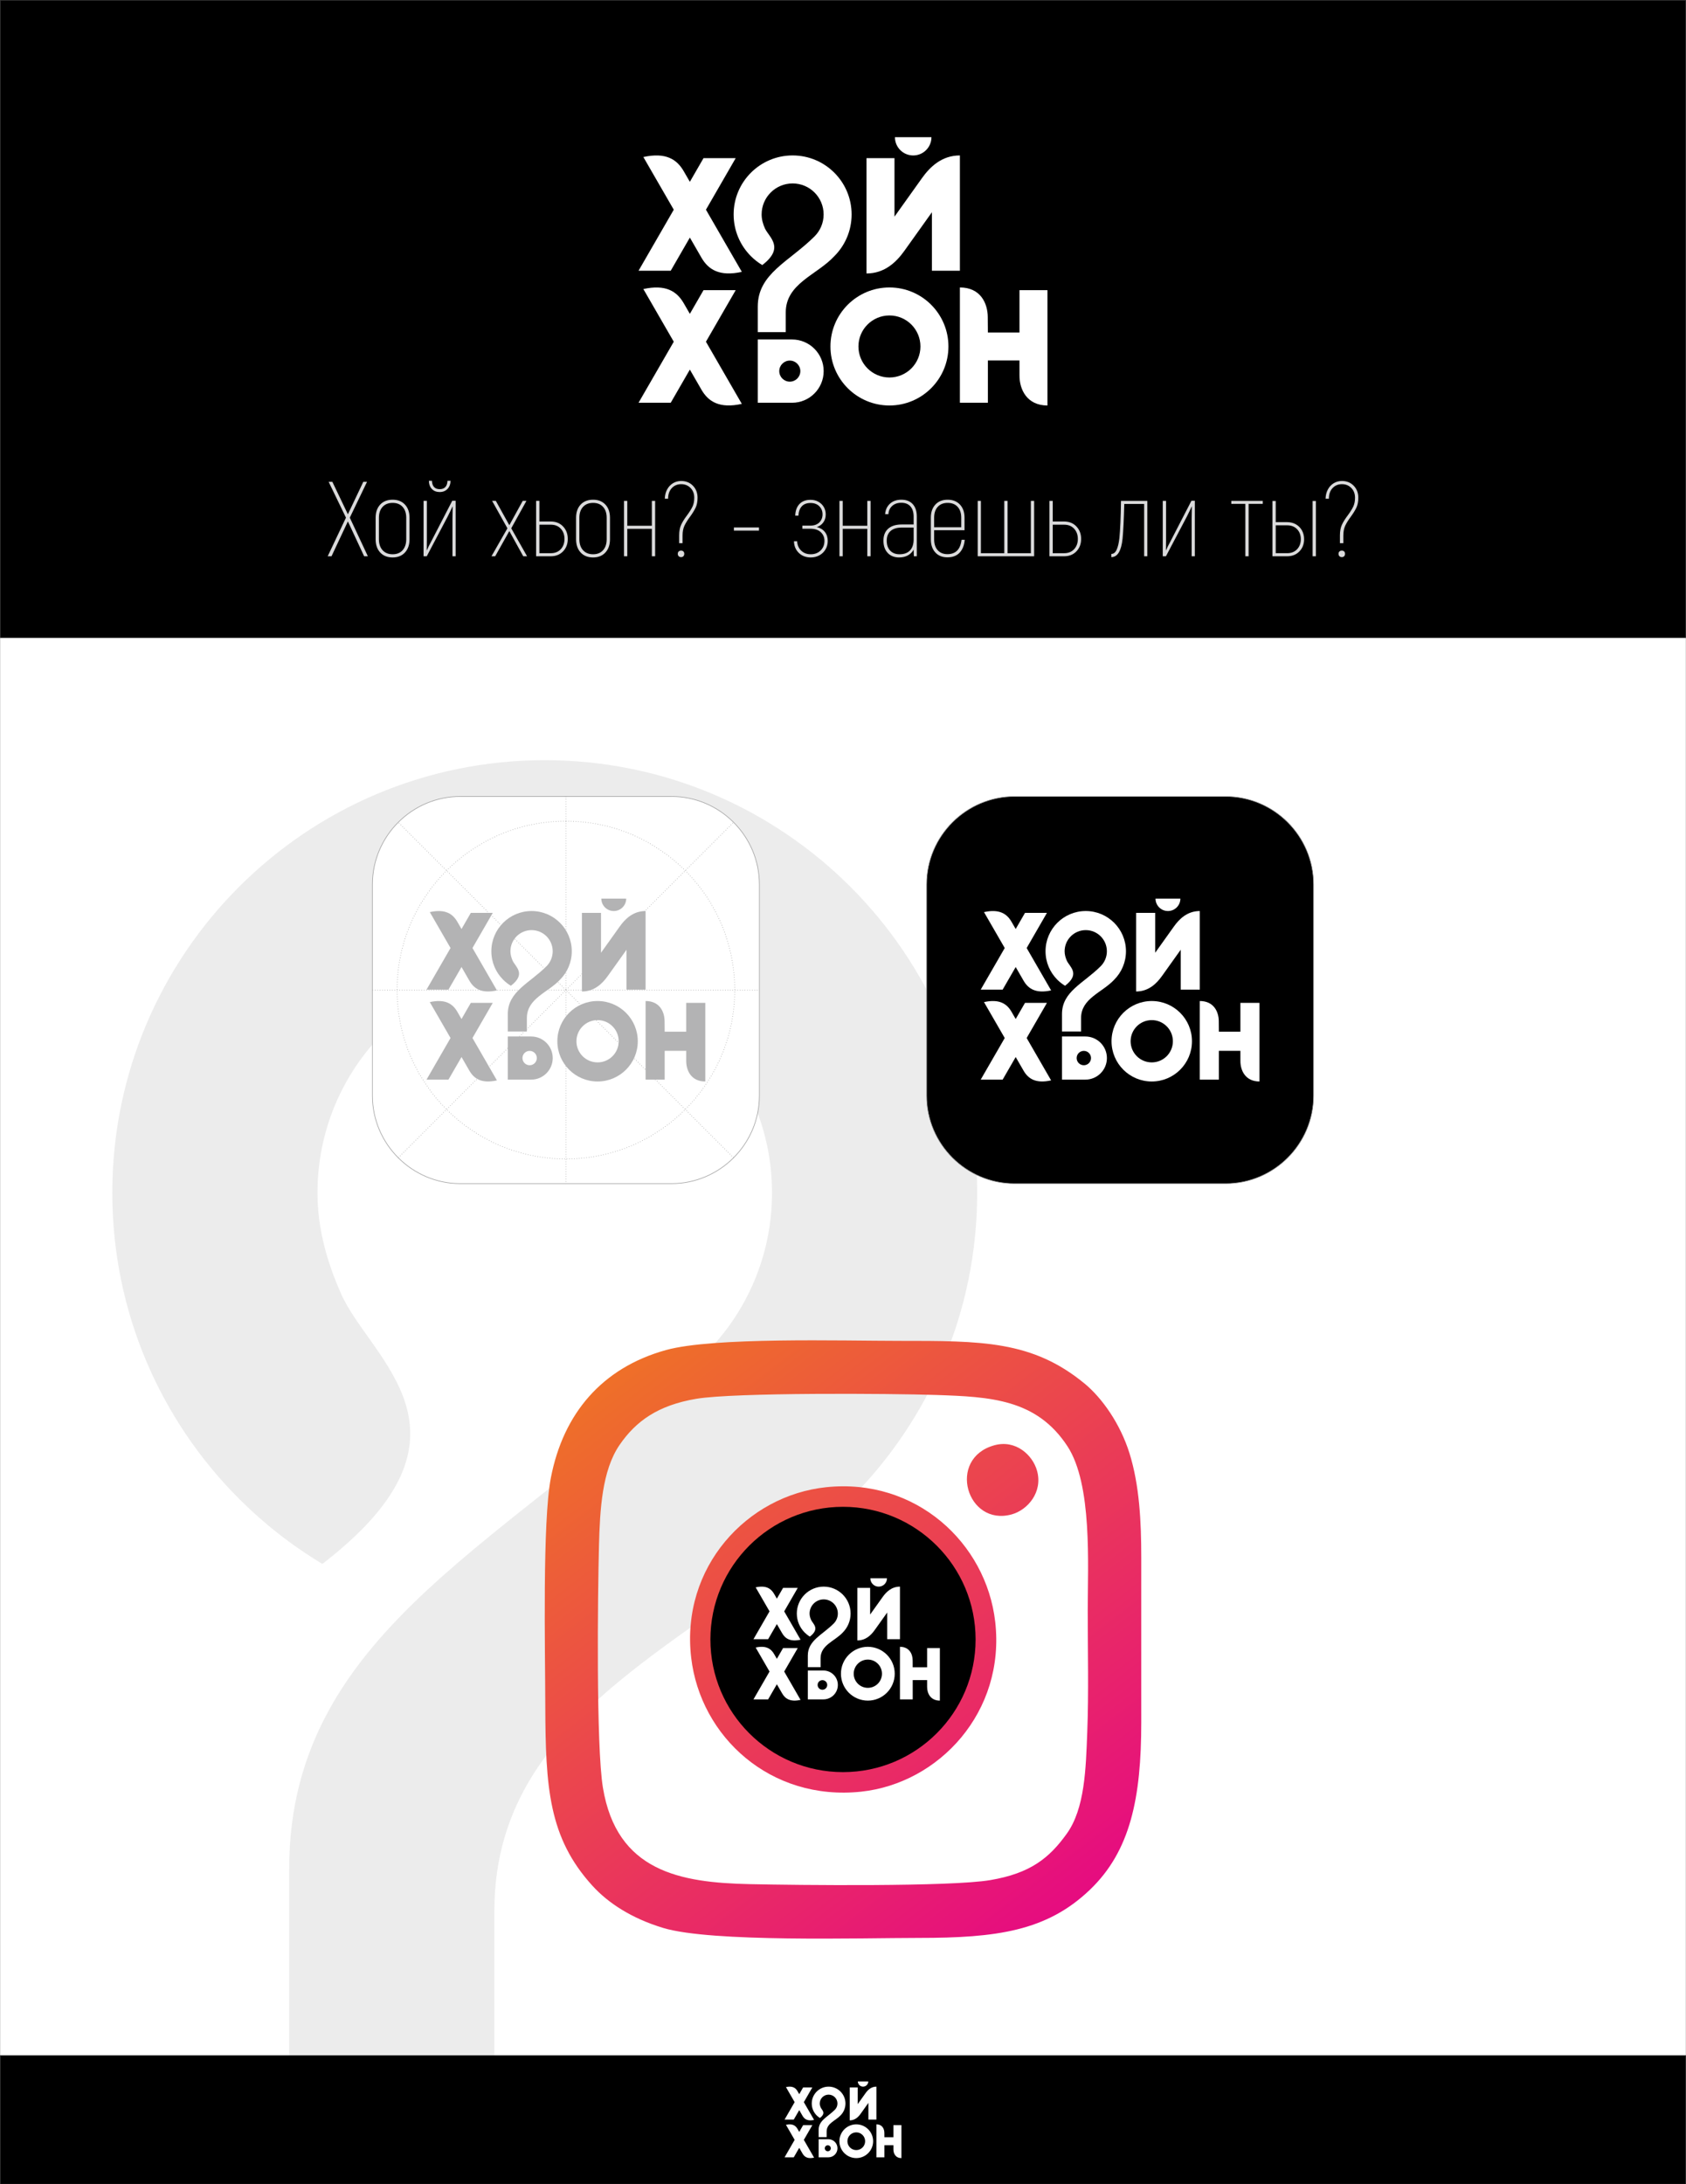
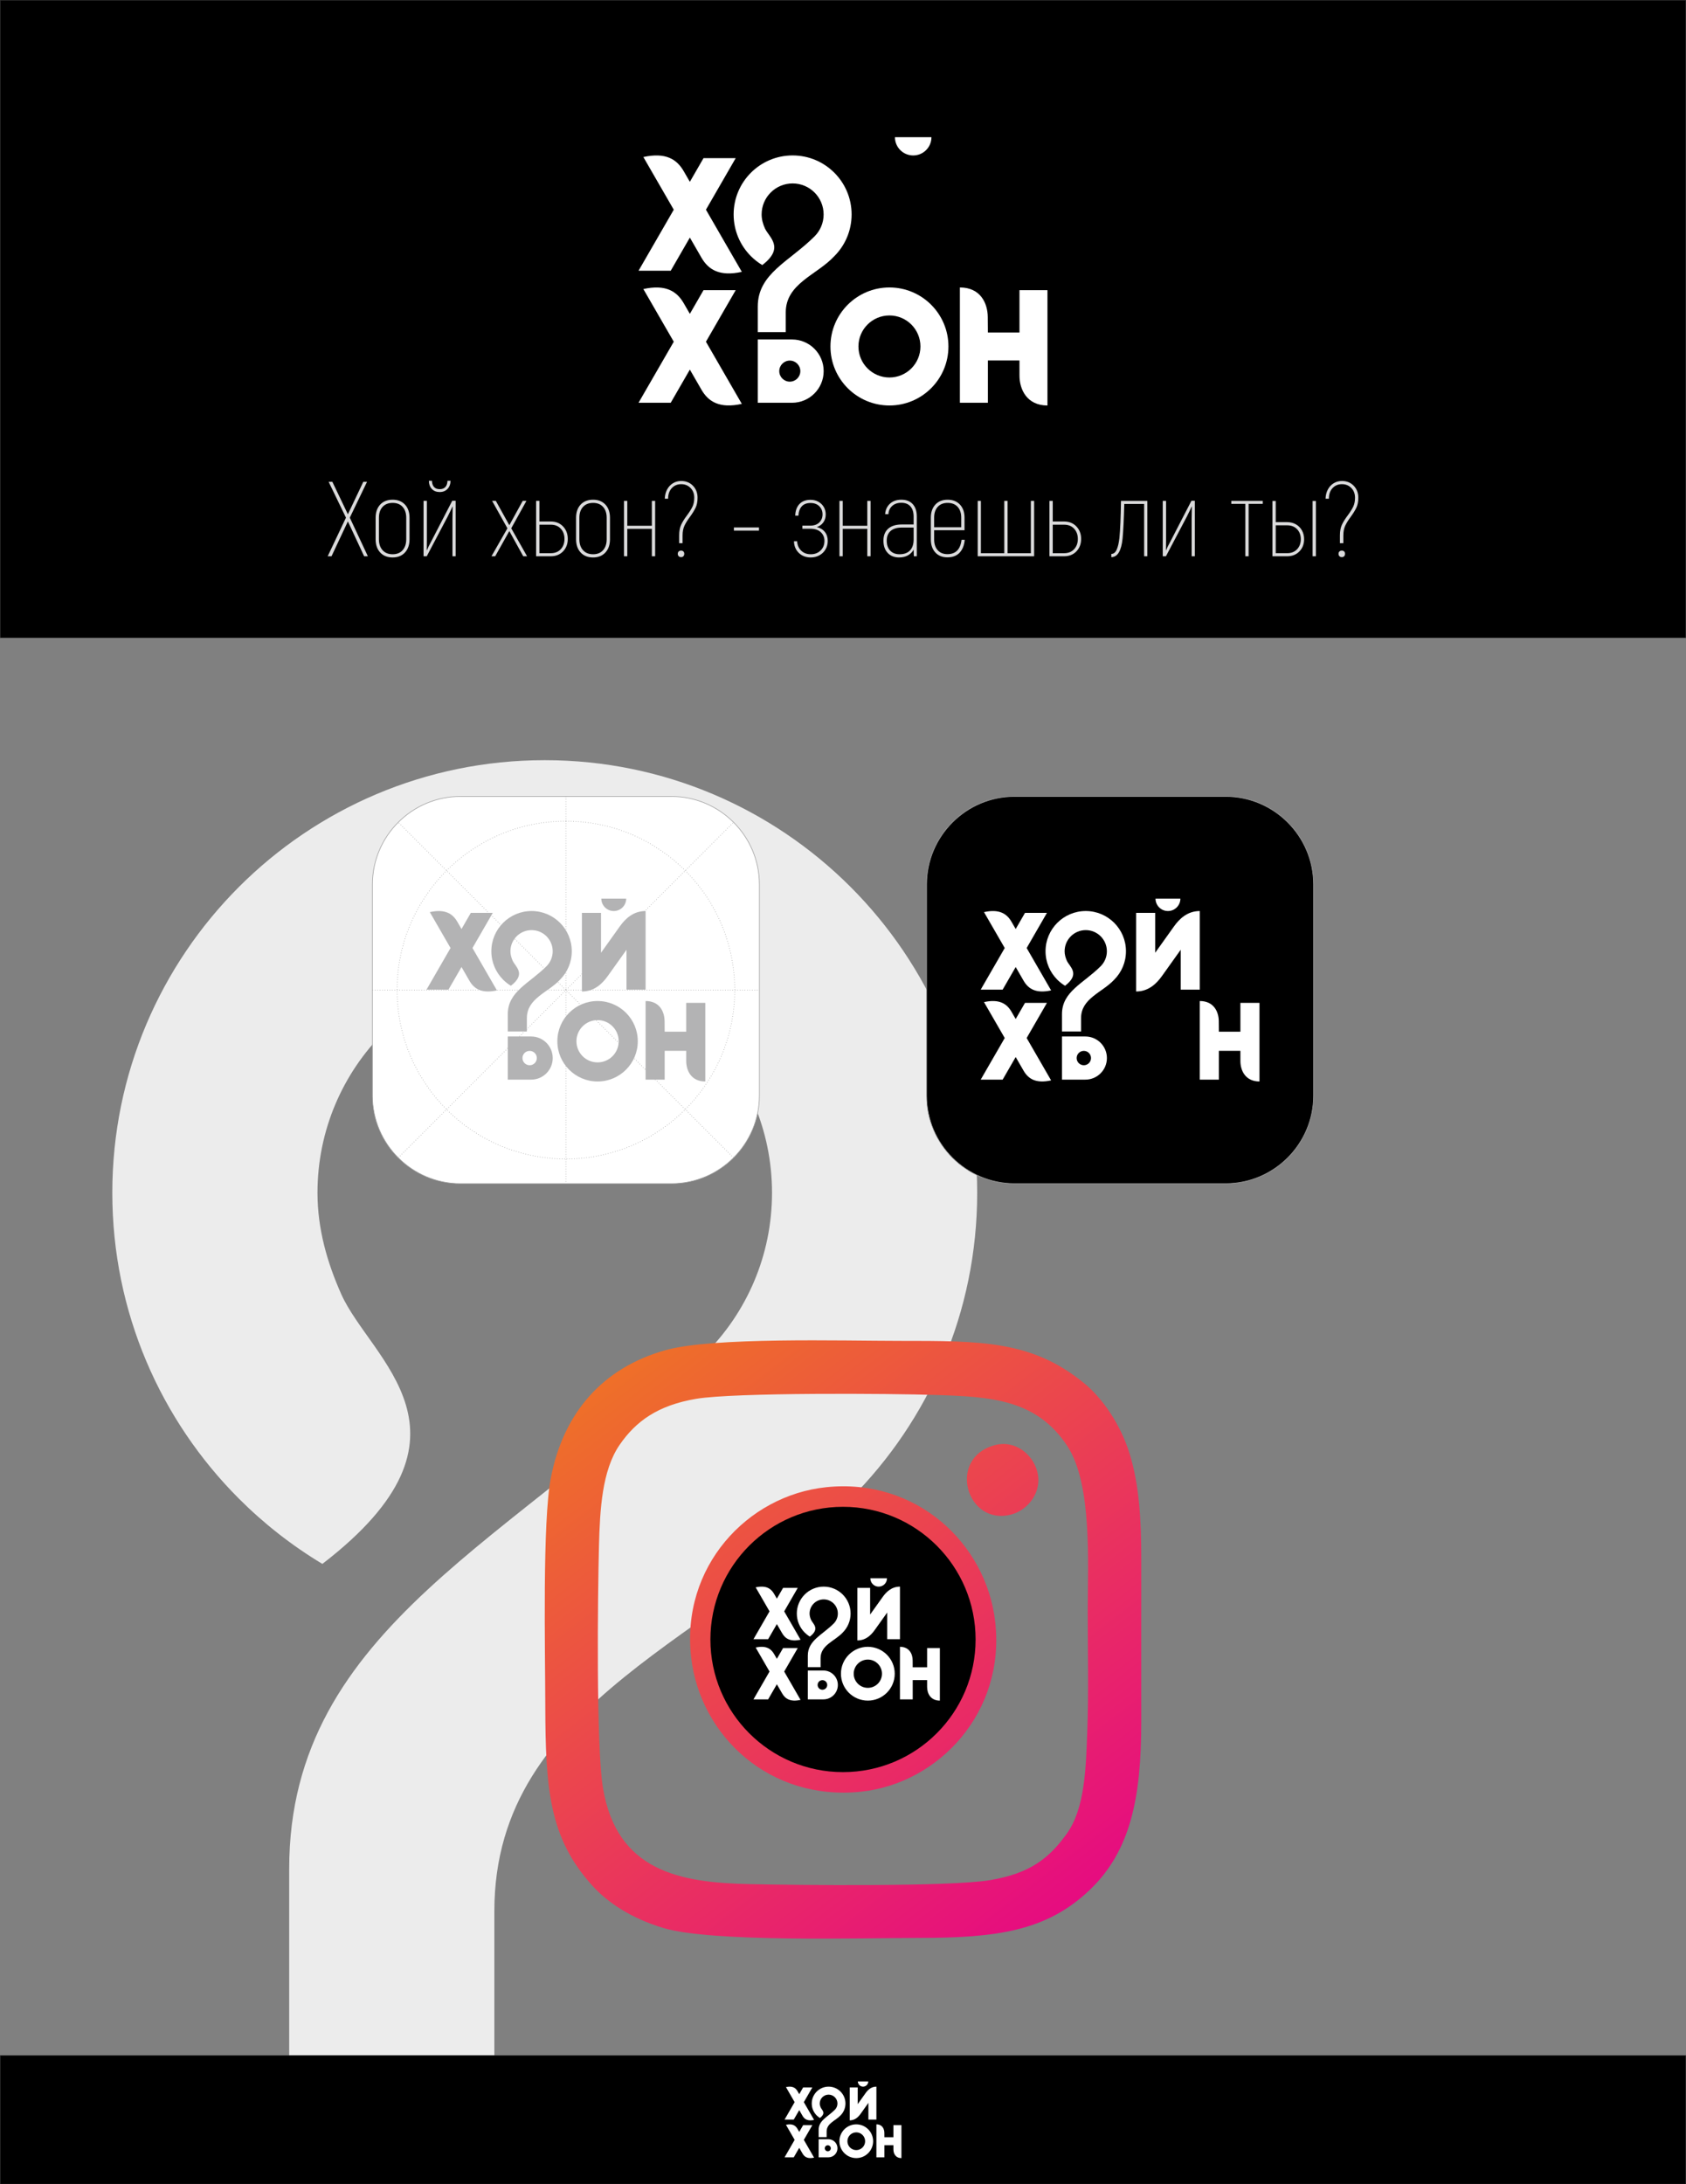
<svg xmlns="http://www.w3.org/2000/svg" xml:space="preserve" width="971.572mm" height="1258.1mm" version="1.1" style="shape-rendering:geometricPrecision; text-rendering:geometricPrecision; image-rendering:optimizeQuality; fill-rule:evenodd; clip-rule:evenodd" viewBox="0 0 82301.45 106572.75">
  <rect x="0" y="0" width="82301.45" height="106572.75" fill="#808080" stroke="none" />
  <defs>
    <style type="text/css">  .str0 {stroke:#9E9E9E;stroke-width:29.89;stroke-miterlimit:22.926} .str2 {stroke:#2B2B2A;stroke-width:16.94;stroke-miterlimit:22.926} .str1 {stroke:#9E9E9E;stroke-width:29.89;stroke-miterlimit:22.926;stroke-dasharray:29.886 89.657} .fil3 {fill:none} .fil2 {fill:white} .fil0 {fill:white} .fil5 {fill:black} .fil6 {fill:white;fill-rule:nonzero} .fil1 {fill:#ECECEC;fill-rule:nonzero} .fil8 {fill:#DADADB;fill-rule:nonzero} .fil4 {fill:#B3B3B4;fill-rule:nonzero} .fil7 {fill:url(#id0)}  </style>
    <linearGradient id="id0" gradientUnits="userSpaceOnUse" x1="53210.29" y1="92200.82" x2="29195.02" y2="60944.79">
      <stop offset="0" style="stop-opacity:1; stop-color:#E60C80" />
      <stop offset="1" style="stop-opacity:1; stop-color:#F07F1B" />
    </linearGradient>
  </defs>
  <g id="Слой_x0020_1">
-     <rect class="fil0" x="8.47" y="8.5" width="82284.51" height="106555.8" />
    <path class="fil1" d="M15736.08 76307.72c-1485.47,-892.59 -2852.27,-1962.81 -4070.77,-3181.22 -3820.19,-3820.28 -6183.2,-9097.74 -6183.2,-14926.25 0,-5828.7 2363.01,-11105.96 6183.2,-14926.24 3820.28,-3820.28 9097.64,-6183.2 14926.25,-6183.2 5828.7,0 11105.96,2362.92 14926.25,6183.2 3820.28,3820.28 6183.19,9097.54 6183.19,14926.24 0,5828.61 -2362.92,11105.97 -6183.19,14926.25 -6270.65,6758.48 -17385.7,9747.5 -17385.7,20117.78l0 7049.95 -10015.5 0 0 -9114.67c0,-11872.13 11226.06,-16040.94 20319.91,-25134.33 2007.29,-2007.28 3248.98,-4781.1 3248.98,-7844.97 0,-3063.87 -1241.69,-5837.69 -3248.98,-7844.97 -2007.28,-2007.29 -4781.1,-3248.98 -7844.97,-3248.98 -3063.87,0 -5837.69,1241.69 -7844.97,3248.98 -2007.29,2007.37 -3248.98,4781.1 -3248.98,7844.97 0,1776.1 483.01,3423.86 1159.08,4943.12 1426.04,3204.12 7302.91,6841.66 -920.61,13164.35z" />
    <g id="APP.cdr">
      <path class="fil2 str0" d="M22471.13 38861.9l10306.86 0c2360.29,0 4291.44,1931.15 4291.44,4291.45l0 10306.86c0,2360.31 -1931.15,4291.45 -4291.44,4291.45l-10306.86 0c-2360.3,0 -4291.45,-1931.14 -4291.45,-4291.45l0 -10306.86c0,-2360.3 1931.15,-4291.45 4291.45,-4291.45z" />
      <path class="fil2 str1" d="M27624.55 44745.6c1966.8,0 3561.2,1594.4 3561.2,3561.19 0,1966.8 -1594.4,3561.19 -3561.2,3561.19 -1966.8,0 -3561.19,-1594.4 -3561.19,-3561.19 0,-1966.8 1594.4,-3561.19 3561.19,-3561.19z" />
      <path class="fil2 str1" d="M27624.55 43231.66c2802.92,0 5075.13,2272.21 5075.13,5075.13 0,2802.92 -2272.21,5075.12 -5075.13,5075.12 -2802.91,0 -5075.12,-2272.2 -5075.12,-5075.12 0,-2802.92 2272.21,-5075.13 5075.12,-5075.13z" />
      <path class="fil2 str1" d="M27624.55 40066.16c4551.18,0 8240.62,3689.44 8240.62,8240.63 0,4551.18 -3689.43,8240.63 -8240.62,8240.63 -4551.18,0 -8240.63,-3689.44 -8240.63,-8240.63 0,-4551.18 3689.45,-8240.63 8240.63,-8240.63z" />
      <line class="fil3 str1" x1="27624.55" y1="38861.9" x2="27624.55" y2="57751.66" />
      <line class="fil3 str1" x1="18179.68" y1="48306.79" x2="37069.43" y2="48306.79" />
      <line class="fil3 str1" x1="19440.3" y1="56491.04" x2="35808.81" y2="40122.52" />
      <line class="fil3 str1" x1="35808.81" y1="56491.04" x2="19440.3" y2="40122.52" />
    </g>
    <g id="_105553231936704">
      <path class="fil4" d="M30567.77 43844.69c0,335.41 -271.89,607.3 -607.29,607.3 -335.4,0 -607.29,-271.89 -607.29,-607.3l1214.58 0z" />
-       <path class="fil4" d="M21992.88 50647.92l-1011.74 -1752.12c741.96,-163.79 1113.34,73.41 1343.67,472.36l203.46 352.43 454.52 -787.26 1070.78 0 -989.91 1714.58 1193.84 2067.52c-741.96,163.78 -1113.35,-73.42 -1343.67,-472.37l-385.56 -667.82 -636.89 1103.11 -1070.79 0 1172.29 -2030.45z" />
      <path class="fil4" d="M25854.23 51275.16c193.63,0 350.6,156.98 350.6,350.6 0,193.63 -156.98,350.6 -350.6,350.6 -193.63,0 -350.6,-156.97 -350.6,-350.6 0,-193.63 156.97,-350.6 350.6,-350.6zm-1066.16 1403.21l1140.36 0c581.33,0 1052.6,-471.26 1052.6,-1052.6 0,-581.34 -471.27,-1052.6 -1052.6,-1052.6l-1140.36 0 0 2105.2z" />
      <path class="fil4" d="M21992.88 46256.54l-1011.74 -1752.13c741.96,-163.78 1113.34,73.41 1343.67,472.36l203.46 352.44 454.52 -787.26 1070.78 0 -989.91 1714.58 1193.84 2067.51c-741.96,163.79 -1113.35,-73.41 -1343.67,-472.36l-385.56 -667.83 -636.89 1103.12 -1070.79 0 1172.29 -2030.45z" />
      <path class="fil4" d="M24938.66 48098.31c-138.14,-83 -265.23,-182.52 -378.55,-295.82 -355.25,-355.26 -574.98,-846.02 -574.98,-1388.03 0,-542.02 219.74,-1032.76 574.98,-1388.02 355.26,-355.26 846.01,-574.99 1388.03,-574.99 542.02,0 1032.76,219.74 1388.02,574.99 355.26,355.26 574.99,845.99 574.99,1388.02 0,542.01 -219.74,1032.77 -574.99,1388.03 -583.12,628.49 -1616.73,906.44 -1616.73,1870.79l0 655.59 -931.37 0 0 -847.6c0,-1104.01 1043.94,-1491.68 1889.59,-2337.29 186.66,-186.66 302.13,-444.6 302.13,-729.52 0,-284.91 -115.47,-542.85 -302.13,-729.52 -186.67,-186.66 -444.61,-302.13 -729.52,-302.13 -284.92,0 -542.86,115.47 -729.52,302.13 -186.67,186.67 -302.13,444.61 -302.13,729.52 0,165.17 44.92,318.4 107.78,459.67 132.61,297.96 679.12,636.22 -85.61,1224.18z" />
      <path class="fil4" d="M31514.52 48286.98l-931.37 0 0 -1945.53 -911.86 1277.33c-267.02,374.04 -655.68,758.48 -1264.87,758.48l0 -3835.3 931.37 0 0 1945.53 911.86 -1277.34c267.02,-374.04 655.68,-758.48 1264.87,-758.48l0 3835.31z" />
      <path class="fil4" d="M27206.91 50805.85c0,-542.01 219.75,-1032.77 574.99,-1388.03 355.26,-355.26 846.01,-574.98 1388.02,-574.98 542.02,0 1032.77,219.73 1388.03,574.98 355.26,355.26 574.98,846.01 574.98,1388.03 0,542.02 -219.73,1032.76 -574.98,1388.02 -355.26,355.26 -846,574.99 -1388.03,574.99 -542.01,0 -1032.76,-219.74 -1388.02,-574.99 -355.25,-355.26 -574.99,-845.99 -574.99,-1388.02zm1233.49 -729.52c-186.66,186.67 -302.13,444.6 -302.13,729.52 0,284.91 115.47,542.84 302.13,729.52 186.67,186.66 444.61,302.13 729.52,302.13 284.92,0 542.86,-115.47 729.52,-302.13 186.67,-186.67 302.13,-444.61 302.13,-729.52 0,-284.92 -115.47,-542.86 -302.13,-729.52 -186.66,-186.67 -444.6,-302.13 -729.52,-302.13 -284.91,0 -542.85,115.47 -729.52,302.13z" />
      <path class="fil4" d="M34428.53 52768.84c-685.12,0 -930.7,-532.81 -931.01,-993.47l-0.36 -503.85 -1051.29 0 0 1406.84 -931.36 0 0.11 -1812.27 -0.11 -2023.26c685.12,0 923.98,523.99 927.47,984.61l3.89 512.71 1051.29 0 0 -1406.83 931.37 0 0 3835.51z" />
    </g>
    <path class="fil5 str0" d="M49523.47 38861.9l10306.86 0c2360.29,0 4291.44,1931.15 4291.44,4291.45l0 10306.86c0,2360.31 -1931.15,4291.45 -4291.44,4291.45l-10306.86 0c-2360.3,0 -4291.45,-1931.14 -4291.45,-4291.45l0 -10306.86c0,-2360.3 1931.15,-4291.45 4291.45,-4291.45z" />
    <g id="_105553231934176">
      <path class="fil6" d="M57620.11 43844.69c0,335.41 -271.89,607.3 -607.29,607.3 -335.4,0 -607.29,-271.89 -607.29,-607.3l1214.58 0z" />
      <path class="fil6" d="M49045.22 50647.92l-1011.74 -1752.12c741.96,-163.79 1113.34,73.41 1343.67,472.36l203.46 352.43 454.52 -787.26 1070.78 0 -989.91 1714.58 1193.84 2067.52c-741.96,163.78 -1113.35,-73.42 -1343.67,-472.37l-385.56 -667.82 -636.89 1103.11 -1070.79 0 1172.29 -2030.45z" />
      <path class="fil6" d="M52906.57 51275.16c193.63,0 350.6,156.98 350.6,350.6 0,193.63 -156.98,350.6 -350.6,350.6 -193.63,0 -350.6,-156.97 -350.6,-350.6 0,-193.63 156.97,-350.6 350.6,-350.6zm-1066.16 1403.21l1140.36 0c581.33,0 1052.6,-471.26 1052.6,-1052.6 0,-581.34 -471.27,-1052.6 -1052.6,-1052.6l-1140.36 0 0 2105.2z" />
      <path class="fil6" d="M49045.22 46256.54l-1011.74 -1752.13c741.96,-163.78 1113.34,73.41 1343.67,472.36l203.46 352.44 454.52 -787.26 1070.78 0 -989.91 1714.58 1193.84 2067.51c-741.96,163.79 -1113.35,-73.41 -1343.67,-472.36l-385.56 -667.83 -636.89 1103.12 -1070.79 0 1172.29 -2030.45z" />
      <path class="fil6" d="M51991 48098.31c-138.14,-83 -265.23,-182.52 -378.55,-295.82 -355.25,-355.26 -574.98,-846.02 -574.98,-1388.03 0,-542.02 219.74,-1032.76 574.98,-1388.02 355.26,-355.26 846.01,-574.99 1388.03,-574.99 542.02,0 1032.76,219.74 1388.02,574.99 355.26,355.26 574.99,845.99 574.99,1388.02 0,542.01 -219.74,1032.77 -574.99,1388.03 -583.12,628.49 -1616.73,906.44 -1616.73,1870.79l0 655.59 -931.37 0 0 -847.6c0,-1104.01 1043.94,-1491.68 1889.59,-2337.29 186.66,-186.66 302.13,-444.6 302.13,-729.52 0,-284.91 -115.47,-542.85 -302.13,-729.52 -186.67,-186.66 -444.61,-302.13 -729.52,-302.13 -284.92,0 -542.86,115.47 -729.52,302.13 -186.67,186.67 -302.13,444.61 -302.13,729.52 0,165.17 44.92,318.4 107.78,459.67 132.61,297.96 679.12,636.22 -85.61,1224.18z" />
      <path class="fil6" d="M58566.87 48286.98l-931.37 0 0 -1945.53 -911.86 1277.33c-267.02,374.04 -655.68,758.48 -1264.87,758.48l0 -3835.3 931.37 0 0 1945.53 911.86 -1277.34c267.02,-374.04 655.68,-758.48 1264.87,-758.48l0 3835.31z" />
-       <path class="fil6" d="M54259.26 50805.85c0,-542.01 219.75,-1032.77 574.99,-1388.03 355.26,-355.26 846.01,-574.98 1388.02,-574.98 542.02,0 1032.77,219.73 1388.03,574.98 355.26,355.26 574.98,846.01 574.98,1388.03 0,542.02 -219.73,1032.76 -574.98,1388.02 -355.26,355.26 -846,574.99 -1388.03,574.99 -542.01,0 -1032.76,-219.74 -1388.02,-574.99 -355.25,-355.26 -574.99,-845.99 -574.99,-1388.02zm1233.49 -729.52c-186.66,186.67 -302.13,444.6 -302.13,729.52 0,284.91 115.47,542.84 302.13,729.52 186.67,186.66 444.61,302.13 729.52,302.13 284.92,0 542.86,-115.47 729.52,-302.13 186.67,-186.67 302.13,-444.61 302.13,-729.52 0,-284.92 -115.47,-542.86 -302.13,-729.52 -186.66,-186.67 -444.6,-302.13 -729.52,-302.13 -284.91,0 -542.85,115.47 -729.52,302.13z" />
      <path class="fil6" d="M61480.87 52768.84c-685.12,0 -930.7,-532.81 -931.01,-993.47l-0.36 -503.85 -1051.29 0 0 1406.84 -931.36 0 0.11 -1812.27 -0.11 -2023.26c685.12,0 923.98,523.99 927.47,984.61l3.89 512.71 1051.29 0 0 -1406.83 931.37 0 0 3835.51z" />
    </g>
    <g id="_105553231930880">
      <path class="fil7" d="M53073.68 84522.99c-68.28,1770.35 -112.92,3717.02 -1003.41,4954.21 -846.37,1175.91 -1761.61,1925.4 -3727.28,2258.14 -1956.66,331.21 -9408.87,247.96 -11750.52,197.24 -3379.47,-73.23 -6487.95,-611.97 -7162.13,-4712.45 -333.98,-2031.3 -253.82,-9418.3 -191.79,-11802.94 45.87,-1763.97 149.59,-3670.55 1007.41,-4917.98 786.87,-1144.26 1855.84,-1930.8 3745.27,-2248.15 1864.92,-313.22 9514.53,-260.03 11716.08,-185.84 2629.01,88.56 4890.68,195.63 6398.94,2500.48 1220.96,1865.76 991.26,5765.01 990.88,8023.82 -0.29,1956.28 51.35,3993.13 -23.45,5933.46zm-26455.82 -1310.87c11.86,4008.84 166.95,6454.91 2300.04,8798.02 782.82,859.87 1929.03,1597.08 3452.91,2059.2 2354.43,713.98 9700.25,487.01 12487.25,487.01 3781.99,0 6238.68,-327.59 8352.25,-2355.5 1972.62,-1892.65 2499.61,-4479.7 2499.61,-8160.78l0 -8072.28c0,-1717.32 -87.17,-3496.47 -573.69,-5055.8 -453.44,-1453.52 -1346.15,-2703.73 -2185.36,-3396.94 -2553.71,-2109.51 -5044.81,-2090.24 -9056.77,-2090.24 -2755.17,0 -9080.96,-190.77 -11382.98,447.5 -3127.06,867.02 -5016.1,3099.3 -5621.38,6234.91 -415.37,2151.63 -277.34,8358.1 -271.88,11104.91zm19324.36 -2483.77c-418.83,2451.17 -2636.37,4537.94 -5617.71,4046.32 -2376.82,-391.9 -4439.32,-2692.16 -3961.22,-5587.12 396.94,-2403.47 2612.29,-4415.84 5556.46,-3983.05 2343.62,344.5 4513.25,2651.12 4022.48,5523.85zm-5610.17 -8163.3c-3868.25,403.68 -7105.31,3903.66 -6593.3,8310.21 449.76,3870.81 3877.61,7015.37 8296,6545.57 3803.87,-404.45 7051.63,-3891.2 6545.38,-8293.36 -443.25,-3854.37 -3879.58,-7018.34 -8248.07,-6562.42zm8207.01 -2046.23c-2331.75,645.27 -1345.91,3988.84 854.91,3370.32 768.59,-215.99 1515.18,-1076.52 1231.19,-2117.9 -212.96,-780.94 -1049.06,-1539.39 -2086.1,-1252.42z" />
      <g>
        <circle class="fil5" cx="41150.72" cy="79994.36" r="6472.64" />
        <g>
          <path class="fil6" d="M43297.86 77010.81c0,224.26 -181.8,406.06 -406.06,406.06 -224.26,0 -406.06,-181.8 -406.06,-406.06l812.13 0z" />
          <path class="fil6" d="M37564.3 81559.75l-676.48 -1171.54c496.1,-109.51 744.43,49.09 898.43,315.84l136.04 235.65 303.91 -526.39 715.97 0 -661.9 1146.44 798.25 1382.44c-496.11,109.51 -744.43,-49.09 -898.43,-315.84l-257.81 -446.54 -425.85 737.59 -715.97 0 783.83 -1357.65z" />
          <path class="fil6" d="M40146.18 81979.15c129.47,0 234.43,104.96 234.43,234.43 0,129.47 -104.96,234.43 -234.43,234.43 -129.47,0 -234.43,-104.96 -234.43,-234.43 0,-129.47 104.96,-234.43 234.43,-234.43zm-712.88 938.24l762.49 0c388.71,0 703.82,-315.11 703.82,-703.82 0,-388.7 -315.11,-703.81 -703.82,-703.81l-762.49 0 0 1407.63z" />
          <path class="fil6" d="M37564.3 78623.48l-676.48 -1171.55c496.1,-109.5 744.43,49.09 898.43,315.85l136.04 235.65 303.91 -526.39 715.97 0 -661.9 1146.44 798.25 1382.44c-496.11,109.5 -744.43,-49.09 -898.43,-315.85l-257.81 -446.53 -425.85 737.59 -715.97 0 783.83 -1357.65z" />
          <path class="fil6" d="M39533.99 79854.98c-92.37,-55.5 -177.35,-122.05 -253.12,-197.81 -237.53,-237.54 -384.45,-565.69 -384.45,-928.1 0,-362.42 146.93,-690.55 384.45,-928.1 237.54,-237.54 565.68,-384.46 928.1,-384.46 362.42,0 690.55,146.92 928.1,384.46 237.54,237.54 384.46,565.67 384.46,928.1 0,362.41 -146.92,690.55 -384.46,928.1 -389.9,420.23 -1081.02,606.08 -1081.02,1250.89l0 438.36 -622.74 0 0 -566.74c0,-738.19 698.02,-997.4 1263.46,-1562.82 124.81,-124.81 202.02,-297.29 202.02,-487.79 0,-190.51 -77.2,-362.98 -202.02,-487.79 -124.81,-124.81 -297.28,-202.02 -487.79,-202.02 -190.5,0 -362.98,77.2 -487.78,202.02 -124.81,124.82 -202.02,297.28 -202.02,487.79 0,110.44 30.04,212.89 72.07,307.35 88.67,199.23 454.09,425.41 -57.24,818.55z" />
          <path class="fil6" d="M43930.9 79981.13l-622.75 0 0 -1300.87 -609.71 854.08c-178.54,250.1 -438.41,507.16 -845.75,507.16l0 -2564.46 622.75 0 0 1300.87 609.71 -854.08c178.53,-250.1 438.41,-507.15 845.74,-507.15l0 2564.46z" />
          <path class="fil6" d="M41050.65 81665.35c0,-362.4 146.93,-690.55 384.46,-928.09 237.53,-237.54 565.67,-384.46 928.09,-384.46 362.42,0 690.56,146.92 928.1,384.46 237.54,237.53 384.46,565.67 384.46,928.09 0,362.42 -146.92,690.55 -384.46,928.1 -237.53,237.54 -565.67,384.46 -928.1,384.46 -362.41,0 -690.55,-146.92 -928.09,-384.46 -237.53,-237.54 -384.46,-565.67 -384.46,-928.1zm824.77 -487.78c-124.81,124.81 -202.02,297.28 -202.02,487.78 0,190.51 77.2,362.98 202.02,487.79 124.81,124.81 297.28,202.02 487.78,202.02 190.51,0 362.98,-77.2 487.79,-202.02 124.81,-124.81 202.02,-297.28 202.02,-487.79 0,-190.5 -77.2,-362.97 -202.02,-487.78 -124.81,-124.81 -297.28,-202.02 -487.79,-202.02 -190.5,0 -362.97,77.21 -487.78,202.02z" />
          <path class="fil6" d="M45879.34 82977.9c-458.11,0 -622.31,-356.26 -622.52,-664.28l-0.23 -336.9 -702.95 0 0 940.67 -622.74 0 0.08 -1211.76 -0.08 -1352.84c458.1,0 617.81,350.36 620.14,658.35l2.6 342.82 702.95 0 0 -940.67 622.75 0 0 2564.59z" />
        </g>
      </g>
    </g>
    <rect class="fil5 str2" x="8.47" y="8.48" width="82284.51" height="31106.6" />
    <g id="_105553231880896">
      <path class="fil6" d="M45468.14 6693.96c0,492 -398.84,890.85 -890.84,890.85 -492,0 -890.85,-398.85 -890.85,-890.85l1781.69 0z" />
      <path class="fil6" d="M32889.56 16673.67l-1484.12 -2570.2c1088.4,-240.25 1633.18,107.68 1971.04,692.91l298.46 517 666.73 -1154.84 1570.74 0 -1452.11 2515.13 1751.24 3032.85c-1088.39,240.25 -1633.17,-107.68 -1971.03,-692.91l-565.58 -979.63 -934.25 1618.17 -1570.75 0 1719.63 -2978.47z" />
      <path class="fil6" d="M38553.82 17593.78c284.04,0 514.3,230.26 514.3,514.3 0,284.04 -230.26,514.31 -514.3,514.31 -284.04,0 -514.3,-230.27 -514.3,-514.31 0,-284.04 230.26,-514.3 514.3,-514.3zm-1563.97 2058.37l1672.8 0c852.76,0 1544.07,-691.31 1544.07,-1544.07 0,-852.76 -691.31,-1544.07 -1544.07,-1544.07l-1672.8 0 0 3088.14z" />
      <path class="fil6" d="M32889.56 10231.91l-1484.12 -2570.2c1088.4,-240.25 1633.18,107.69 1971.04,692.91l298.46 517 666.73 -1154.84 1570.74 0 -1452.11 2515.13 1751.24 3032.85c-1088.39,240.25 -1633.17,-107.68 -1971.03,-692.91l-565.58 -979.63 -934.25 1618.17 -1570.75 0 1719.63 -2978.48z" />
      <path class="fil6" d="M37210.76 12933.63c-202.63,-121.75 -389.08,-267.74 -555.3,-433.95 -521.12,-521.13 -843.45,-1241.03 -843.45,-2036.1 0,-795.1 322.34,-1514.97 843.45,-2036.11 521.13,-521.13 1241.02,-843.45 2036.11,-843.45 795.09,0 1514.97,322.33 2036.1,843.45 521.13,521.13 843.45,1241 843.45,2036.11 0,795.08 -322.33,1514.97 -843.45,2036.1 -855.38,921.93 -2371.6,1329.66 -2371.6,2744.28l0 961.69 -1366.22 0 0 -1243.34c0,-1619.48 1531.35,-2188.15 2771.86,-3428.59 273.82,-273.82 443.19,-652.2 443.19,-1070.14 0,-417.95 -169.38,-796.33 -443.19,-1070.14 -273.82,-273.82 -652.2,-443.19 -1070.14,-443.19 -417.95,0 -796.33,169.38 -1070.14,443.19 -273.82,273.83 -443.19,652.2 -443.19,1070.14 0,242.28 65.89,467.05 158.11,674.29 194.53,437.08 996.19,933.28 -125.58,1795.76z" />
-       <path class="fil6" d="M46856.95 13210.4l-1366.22 0 0 -2853.92 -1337.62 1873.73c-391.69,548.67 -961.82,1112.63 -1855.44,1112.63l0 -5626.05 1366.22 0 0 2853.92 1337.61 -1873.73c391.69,-548.68 961.82,-1112.63 1855.45,-1112.63l0 5626.05z" />
      <path class="fil6" d="M40538.09 16905.34c0,-795.07 322.34,-1514.97 843.45,-2036.1 521.13,-521.13 1241.01,-843.45 2036.1,-843.45 795.1,0 1514.97,322.33 2036.11,843.45 521.13,521.13 843.45,1241.01 843.45,2036.1 0,795.1 -322.33,1514.98 -843.45,2036.11 -521.13,521.13 -1241,843.45 -2036.11,843.45 -795.08,0 -1514.97,-322.33 -2036.1,-843.45 -521.12,-521.13 -843.45,-1241 -843.45,-2036.11zm1809.41 -1070.14c-273.82,273.83 -443.19,652.2 -443.19,1070.14 0,417.95 169.38,796.31 443.19,1070.14 273.82,273.82 652.2,443.19 1070.14,443.19 417.95,0 796.32,-169.38 1070.14,-443.19 273.82,-273.82 443.2,-652.2 443.2,-1070.14 0,-417.94 -169.39,-796.32 -443.2,-1070.14 -273.82,-273.82 -652.19,-443.19 -1070.14,-443.19 -417.94,0 -796.32,169.38 -1070.14,443.19z" />
      <path class="fil6" d="M51131.52 19784.87c-1005.01,0 -1365.24,-781.58 -1365.71,-1457.32l-0.52 -739.1 -1542.15 0 0 2063.7 -1366.22 0 0.17 -2658.43 -0.17 -2967.93c1005.01,0 1355.39,768.65 1360.51,1444.35l5.71 752.09 1542.15 0 0 -2063.69 1366.22 0 0 5626.33z" />
    </g>
    <path class="fil8" d="M17775.74 27141.85l-793.79 -1701.69 -798.96 1701.69 -186.77 0 892.35 -1883.28 -845.66 -1748.39 181.58 0 757.46 1582.38 752.28 -1582.38 181.58 0 -840.47 1748.39 881.98 1883.28 -181.58 0zm1390.41 57.07c-255.95,0 -458.29,-80.41 -607.01,-241.24 -148.72,-160.83 -223.08,-376.14 -223.08,-645.92l0 -1047.99c0,-269.78 74.37,-484.23 223.08,-643.33 148.72,-159.1 351.06,-238.65 607.01,-238.65 252.49,0 453.09,79.55 601.82,238.65 148.73,159.1 223.09,373.54 223.09,643.33l0 1047.99c0,269.78 -74.36,485.09 -223.09,645.92 -148.72,160.83 -349.33,241.24 -601.82,241.24zm0 -155.64c207.52,0 370.09,-65.72 487.68,-197.15 117.59,-131.43 176.39,-309.55 176.39,-534.37l0 -1047.99c0,-224.82 -58.8,-402.07 -176.39,-531.78 -117.59,-129.71 -280.16,-194.55 -487.68,-194.55 -207.52,0 -370.95,64.85 -490.27,194.55 -119.33,129.71 -178.99,306.96 -178.99,531.78l0 1047.99c0,224.82 59.66,402.95 178.99,534.37 119.32,131.44 282.75,197.15 490.27,197.15zm1509.74 -2604.43l160.84 0 0 1898.84c0,252.49 -1.74,421.97 -5.2,508.44l5.2 5.19c55.33,-131.44 126.23,-274.98 212.71,-430.61l1027.25 -1987.04 166.01 0 0 2708.18 -155.65 0 0 -1805.46c0,-186.77 3.46,-394.3 10.38,-622.57l-5.18 -5.18c-41.51,93.38 -122.79,261.13 -243.85,503.24l-1016.87 1929.97 -155.64 0 0 -2703zm788.6 -430.61c-159.1,0 -286.22,-49.28 -381.33,-147.86 -95.12,-98.58 -144.4,-232.6 -147.86,-402.07l150.45 0c3.46,131.43 37.19,232.6 101.17,303.5 63.98,70.91 156.51,106.35 277.57,106.35 121.05,0 213.57,-35.44 277.56,-106.35 63.99,-70.9 97.7,-172.07 101.17,-303.5l150.45 0c-3.46,166.01 -53.6,299.18 -150.45,399.48 -96.84,100.3 -223.09,150.45 -378.73,150.45zm4077.85 3133.61l-679.65 -1229.58 -690.01 1229.58 -181.58 0 778.21 -1364.47 -747.09 -1338.53 181.58 0 658.89 1188.08 653.7 -1188.08 181.58 0 -741.9 1338.53 773.03 1364.47 -186.77 0zm1343.71 -1696.5c245.57,0 445.31,80.41 599.23,241.24 153.91,160.83 230.87,364.03 230.87,609.6 0,245.56 -76.96,447.9 -230.87,607 -153.92,159.1 -353.65,238.65 -599.23,238.65l-715.96 0 0 -2703 160.83 0 0 1006.49 555.13 0zm0 1546.05c204.07,0 366.62,-64.85 487.68,-194.55 121.06,-129.7 181.58,-296.59 181.58,-500.65 0,-204.07 -60.53,-370.95 -181.58,-500.65 -121.06,-129.71 -283.62,-194.55 -487.68,-194.55l-555.13 0 0 1390.41 555.13 0zm2064.86 207.52c-255.95,0 -458.29,-80.41 -607.01,-241.24 -148.72,-160.83 -223.08,-376.14 -223.08,-645.92l0 -1047.99c0,-269.78 74.37,-484.23 223.08,-643.33 148.72,-159.1 351.06,-238.65 607.01,-238.65 252.49,0 453.09,79.55 601.82,238.65 148.72,159.1 223.09,373.54 223.09,643.33l0 1047.99c0,269.78 -74.37,485.09 -223.09,645.92 -148.72,160.83 -349.33,241.24 -601.82,241.24zm0 -155.64c207.52,0 370.09,-65.72 487.68,-197.15 117.59,-131.43 176.39,-309.55 176.39,-534.37l0 -1047.99c0,-224.82 -58.8,-402.07 -176.39,-531.78 -117.59,-129.71 -280.16,-194.55 -487.68,-194.55 -207.52,0 -370.95,64.85 -490.28,194.55 -119.32,129.71 -178.98,306.96 -178.98,531.78l0 1047.99c0,224.82 59.66,402.95 178.98,534.37 119.33,131.44 282.76,197.15 490.28,197.15zm3029.85 -2604.43l0 2703 -160.83 0 0 -1338.52 -1198.45 0 0 1338.52 -160.83 0 0 -2703 160.83 0 0 1214.02 1198.45 0 0 -1214.02 160.83 0zm1172.51 1686.13c0,-207.51 31.99,-380.46 95.98,-518.8 63.98,-138.35 159.97,-292.27 287.94,-461.74 117.6,-159.1 205.79,-299.18 264.59,-420.24 58.8,-121.06 88.2,-268.05 88.2,-440.99 0,-193.69 -60.53,-351.93 -181.58,-474.7 -121.06,-122.79 -273.24,-184.18 -456.55,-184.18 -186.78,0 -339.82,63.99 -459.14,191.96 -119.33,127.98 -179,300.91 -179,518.81l-160.82 0c3.46,-169.48 40.64,-319.93 111.54,-451.37 70.9,-131.44 166.02,-233.47 285.34,-306.1 119.33,-72.63 253.36,-108.95 402.08,-108.95 231.73,0 422.83,76.95 573.28,230.87 150.46,153.92 225.68,348.46 225.68,583.66 0,190.23 -30.26,350.2 -90.78,479.91 -60.53,129.7 -151.33,277.56 -272.38,443.58 -121.05,162.56 -212.71,309.55 -274.97,440.98 -62.26,131.44 -93.38,293.99 -93.38,487.68l0 368.36 -166.02 0 0 -378.74zm93.39 1058.38c-48.43,0 -87.34,-14.7 -116.74,-44.1 -29.39,-29.4 -44.1,-68.31 -44.1,-116.73 0,-48.43 14.71,-86.47 44.1,-114.14 29.39,-27.67 68.31,-41.51 116.74,-41.51 48.41,0 86.46,13.83 114.14,41.51 27.67,27.67 41.5,65.71 41.5,114.14 0,48.42 -13.83,87.33 -41.5,116.73 -27.67,29.4 -65.73,44.1 -114.14,44.1zm2578.48 -1447.48l1224.4 0 0 155.65 -1224.4 0 0 -155.65zm4046.73 -20.75c172.93,44.96 305.23,126.23 396.89,243.84 91.66,117.6 137.48,262.86 137.48,435.81 0,148.72 -35.45,284.47 -106.36,407.26 -70.9,122.79 -169.48,219.64 -295.72,290.54 -126.24,70.9 -268.92,106.35 -428.02,106.35 -235.19,0 -428.88,-73.49 -581.07,-220.49 -152.18,-147 -231.73,-336.36 -238.65,-568.1l155.65 0c10.38,186.77 76.09,338.96 197.14,456.55 121.06,117.59 276.7,176.4 466.93,176.4 197.15,0 357.98,-61.4 482.5,-184.18 124.51,-122.79 186.78,-279.3 186.78,-469.53 0,-169.48 -59.67,-310.42 -178.99,-422.83 -119.33,-112.41 -291.4,-168.61 -516.22,-168.61l-383.91 0 0 -150.46 378.73 0c197.14,0 347.61,-52.74 451.37,-158.23 103.76,-105.49 155.64,-236.06 155.64,-391.71 0,-159.1 -52.74,-291.39 -158.23,-396.89 -105.5,-105.49 -248.17,-158.24 -428.02,-158.24 -186.78,0 -329.45,54.48 -428.02,163.42 -98.58,108.95 -153.05,260.27 -163.43,453.96l-155.64 0c6.91,-238.65 75.22,-427.15 204.93,-565.5 129.71,-138.34 310.42,-207.51 542.16,-207.51 145.26,0 274.1,31.99 386.5,95.98 112.42,63.98 199.75,149.59 262.01,256.81 62.25,107.22 93.38,226.54 93.38,357.97 0,155.65 -40.64,287.94 -121.92,396.89 -81.28,108.95 -185.9,182.45 -313.87,220.5zm2625.18 -1276.28l0 2703 -160.83 0 0 -1338.52 -1198.45 0 0 1338.52 -160.84 0 0 -2703 160.84 0 0 1214.02 1198.45 0 0 -1214.02 160.83 0zm1504.55 -57.07c238.65,0 423.69,72.63 555.12,217.9 131.44,145.27 197.15,347.61 197.15,607.01l0 1935.16 -145.27 0 -10.37 -321.66c-65.73,117.59 -158.25,210.11 -277.57,277.57 -119.33,67.44 -263.73,101.16 -433.2,101.16 -231.74,0 -416.78,-73.49 -555.13,-220.49 -138.36,-147 -207.53,-346.74 -207.53,-599.23 0,-252.49 77.82,-447.04 233.47,-583.66 155.64,-136.62 377,-204.93 664.08,-204.93l575.88 0 0 -383.92c0,-214.45 -51.88,-380.46 -155.65,-498.06 -103.76,-117.59 -252.48,-176.4 -446.17,-176.4 -183.32,0 -332.04,51.88 -446.18,155.65 -114.14,103.76 -174.66,236.92 -181.58,399.48l-160.83 0c13.83,-207.52 91.66,-377 233.46,-508.44 141.81,-131.43 328.58,-197.14 560.32,-197.14zm-93.38 2661.5c224.81,0 396.02,-62.26 513.62,-186.78 117.59,-124.51 176.4,-302.63 176.4,-534.37l0 -581.07 -575.88 0c-238.65,0 -421.1,55.34 -547.35,166.02 -126.24,110.67 -189.36,268.05 -189.36,472.11 0,207.52 56.2,370.09 168.61,487.68 112.42,117.59 263.73,176.4 453.97,176.4zm3185.5 -705.59c-24.22,266.33 -107.23,475.58 -249.03,627.77 -141.81,152.18 -340.69,228.28 -596.64,228.28 -249.03,0 -446.17,-79.55 -591.44,-238.65 -145.26,-159.1 -217.89,-371.82 -217.89,-638.13l0 -1058.38c0,-266.33 73.49,-479.03 220.48,-638.13 147.01,-159.1 346.75,-238.65 599.24,-238.65 252.49,0 453.09,79.55 601.82,238.65 148.72,159.1 223.09,371.81 223.09,638.13l0 612.2 -1483.8 0 0 446.18c0,224.81 57.93,401.21 173.79,529.18 115.87,127.97 274.11,191.96 474.71,191.96 404.67,0 634.69,-233.46 690.02,-700.4l155.65 0zm-835.29 -1800.27c-204.07,0 -364.9,63.98 -482.5,191.96 -117.59,127.97 -176.39,304.37 -176.39,529.18l0 466.93 1322.96 0 0 -466.93c0,-224.81 -58.8,-401.21 -176.39,-529.18 -117.6,-127.98 -280.16,-191.96 -487.68,-191.96zm1468.23 -98.58l155.65 0 0 2552.55 1141.38 0 0 -2552.55 160.83 0 0 2552.55 1136.2 0 0 -2552.55 160.83 0 0 2703 -2754.88 0 0 -2703zm4217.92 1006.49c245.58,0 445.32,80.41 599.23,241.24 153.92,160.83 230.88,364.03 230.88,609.6 0,245.56 -76.96,447.9 -230.88,607 -153.91,159.1 -353.65,238.65 -599.23,238.65l-715.96 0 0 -2703 160.84 0 0 1006.49 555.12 0zm0 1546.05c204.07,0 366.63,-64.85 487.68,-194.55 121.07,-129.7 181.59,-296.59 181.59,-500.65 0,-204.07 -60.53,-370.95 -181.59,-500.65 -121.05,-129.71 -283.62,-194.55 -487.68,-194.55l-555.12 0 0 1390.41 555.12 0zm2303.53 36.32c110.67,0 197.14,-67.45 259.41,-202.34 62.25,-134.89 107.22,-325.12 134.88,-570.69 41.51,-418.51 67.45,-1023.78 77.83,-1815.84l1286.64 0 0 2703 -155.64 0 0 -2552.55 -970.18 0c-20.75,778.22 -48.42,1341.99 -83.01,1691.33 -62.25,601.82 -245.56,902.72 -549.93,902.72l0 -155.65zm2511.04 -2588.86l160.84 0 0 1898.84c0,252.49 -1.74,421.97 -5.19,508.44l5.19 5.19c55.34,-131.44 126.24,-274.98 212.71,-430.61l1027.25 -1987.04 166.01 0 0 2708.18 -155.64 0 0 -1805.46c0,-186.77 3.46,-394.3 10.37,-622.57l-5.18 -5.18c-41.5,93.38 -122.79,261.13 -243.84,503.24l-1016.87 1929.97 -155.65 0 0 -2703zm4882.01 145.27l-690.02 0 0 2557.73 -160.83 0 0 -2557.73 -684.83 0 0 -145.27 1535.68 0 0 145.27zm1188.08 892.36c162.56,0 306.96,36.32 433.2,108.95 126.24,72.63 223.96,172.07 293.13,298.31 69.17,126.25 103.76,267.19 103.76,422.84 0,242.11 -76.96,441.85 -230.87,599.23 -153.92,157.37 -353.65,236.05 -599.23,236.05l-715.96 0 0 -2697.81 160.83 0 0 1032.44 555.13 0zm1405.98 -1032.44l0 2697.81 -160.83 0 0 -2697.81 160.83 0zm-1405.98 2547.36c204.07,0 366.62,-63.98 487.68,-191.96 121.06,-127.97 181.58,-292.27 181.58,-492.87 0,-197.15 -60.53,-358.85 -181.58,-485.09 -121.06,-126.25 -283.62,-189.37 -487.68,-189.37l-555.13 0 0 1359.28 555.13 0zm2578.48 -866.42c0,-207.51 31.99,-380.46 95.98,-518.8 63.98,-138.35 159.96,-292.27 287.94,-461.74 117.6,-159.1 205.79,-299.18 264.59,-420.24 58.8,-121.06 88.2,-268.05 88.2,-440.99 0,-193.69 -60.53,-351.93 -181.58,-474.7 -121.06,-122.79 -273.24,-184.18 -456.55,-184.18 -186.78,0 -339.82,63.99 -459.14,191.96 -119.33,127.98 -179,300.91 -179,518.81l-160.83 0c3.46,-169.48 40.64,-319.93 111.55,-451.37 70.9,-131.44 166.02,-233.47 285.34,-306.1 119.33,-72.63 253.36,-108.95 402.08,-108.95 231.73,0 422.83,76.95 573.28,230.87 150.46,153.92 225.68,348.46 225.68,583.66 0,190.23 -30.26,350.2 -90.78,479.91 -60.53,129.7 -151.33,277.56 -272.38,443.58 -121.05,162.56 -212.71,309.55 -274.97,440.98 -62.26,131.44 -93.38,293.99 -93.38,487.68l0 368.36 -166.02 0 0 -378.74zm93.39 1058.38c-48.43,0 -87.34,-14.7 -116.74,-44.1 -29.39,-29.4 -44.1,-68.31 -44.1,-116.73 0,-48.43 14.71,-86.47 44.1,-114.14 29.39,-27.67 68.31,-41.51 116.74,-41.51 48.41,0 86.46,13.83 114.14,41.51 27.67,27.67 41.5,65.71 41.5,114.14 0,48.42 -13.83,87.33 -41.5,116.73 -27.67,29.4 -65.73,44.1 -114.14,44.1z" />
    <rect class="fil5 str2" x="8.47" y="100294.23" width="82284.51" height="6270.05" />
    <g id="_105553231879680">
      <path class="fil6" d="M42384.39 101558.94c0,140.58 -113.97,254.55 -254.55,254.55 -140.58,0 -254.55,-113.97 -254.55,-254.55l509.1 0z" />
      <path class="fil6" d="M38790.16 104410.56l-424.07 -734.42c310.99,-68.65 466.67,30.77 563.21,197.99l85.28 147.73 190.51 -329.98 448.83 0 -414.92 718.68 500.41 866.61c-310.99,68.65 -466.67,-30.78 -563.21,-197.99l-161.61 -279.92 -266.95 462.38 -448.83 0 491.38 -851.08z" />
      <path class="fil6" d="M40408.68 104673.48c81.16,0 146.95,65.79 146.95,146.95 0,81.16 -65.79,146.95 -146.95,146.95 -81.16,0 -146.95,-65.79 -146.95,-146.95 0,-81.16 65.79,-146.95 146.95,-146.95zm-446.89 588.16l477.98 0c243.68,0 441.21,-197.54 441.21,-441.21 0,-243.67 -197.53,-441.2 -441.21,-441.2l-477.98 0 0 882.41z" />
      <path class="fil6" d="M38790.16 102569.88l-424.07 -734.42c310.99,-68.65 466.67,30.78 563.21,197.99l85.28 147.73 190.51 -329.98 448.83 0 -414.92 718.68 500.41 866.61c-310.99,68.65 -466.67,-30.78 -563.21,-197.99l-161.61 -279.92 -266.95 462.38 -448.83 0 491.38 -851.08z" />
      <path class="fil6" d="M40024.92 103341.88c-57.91,-34.79 -111.18,-76.51 -158.68,-124 -148.9,-148.91 -241.01,-354.61 -241.01,-581.8 0,-227.19 92.1,-432.89 241.01,-581.79 148.91,-148.91 354.61,-241.02 581.8,-241.02 227.19,0 432.89,92.1 581.79,241.02 148.91,148.9 241.02,354.6 241.02,581.79 0,227.19 -92.1,432.89 -241.02,581.8 -244.41,263.43 -677.66,379.94 -677.66,784.16l0 274.8 -390.38 0 0 -355.28c0,-462.75 437.57,-625.24 792.03,-979.69 78.24,-78.24 126.64,-186.35 126.64,-305.78 0,-119.42 -48.4,-227.54 -126.64,-305.78 -78.25,-78.25 -186.36,-126.64 -305.78,-126.64 -119.42,0 -227.55,48.39 -305.78,126.64 -78.24,78.24 -126.64,186.35 -126.64,305.78 0,69.23 18.83,133.46 45.18,192.68 55.58,124.89 284.65,266.67 -35.88,513.12z" />
      <path class="fil6" d="M42781.23 103420.96l-390.38 0 0 -815.48 -382.22 535.4c-111.92,156.78 -274.83,317.92 -530.17,317.92l0 -1607.59 390.38 0 0 815.48 382.21 -535.41c111.93,-156.78 274.83,-317.92 530.18,-317.92l0 1607.6z" />
      <path class="fil6" d="M40975.66 104476.76c0,-227.18 92.11,-432.89 241.02,-581.79 148.9,-148.91 354.61,-241.02 581.79,-241.02 227.2,0 432.89,92.1 581.8,241.02 148.91,148.9 241.01,354.61 241.01,581.79 0,227.19 -92.1,432.89 -241.01,581.8 -148.91,148.91 -354.6,241.01 -581.8,241.01 -227.18,0 -432.89,-92.1 -581.79,-241.01 -148.9,-148.91 -241.02,-354.61 -241.02,-581.8zm517.03 -305.78c-78.25,78.25 -126.64,186.36 -126.64,305.78 0,119.42 48.39,227.54 126.64,305.78 78.24,78.24 186.35,126.64 305.78,126.64 119.43,0 227.55,-48.4 305.78,-126.64 78.25,-78.24 126.64,-186.36 126.64,-305.78 0,-119.42 -48.39,-227.54 -126.64,-305.78 -78.24,-78.24 -186.35,-126.63 -305.78,-126.63 -119.42,0 -227.54,48.39 -305.78,126.63z" />
      <path class="fil6" d="M44002.66 105299.56c-287.17,0 -390.11,-223.33 -390.24,-416.42l-0.15 -211.19 -440.65 0 0 589.69 -390.39 0 0.05 -759.63 -0.05 -848.06c287.17,0 387.29,219.64 388.76,412.71l1.63 214.91 440.65 0 0 -589.68 390.39 0 0 1607.67z" />
    </g>
  </g>
</svg>